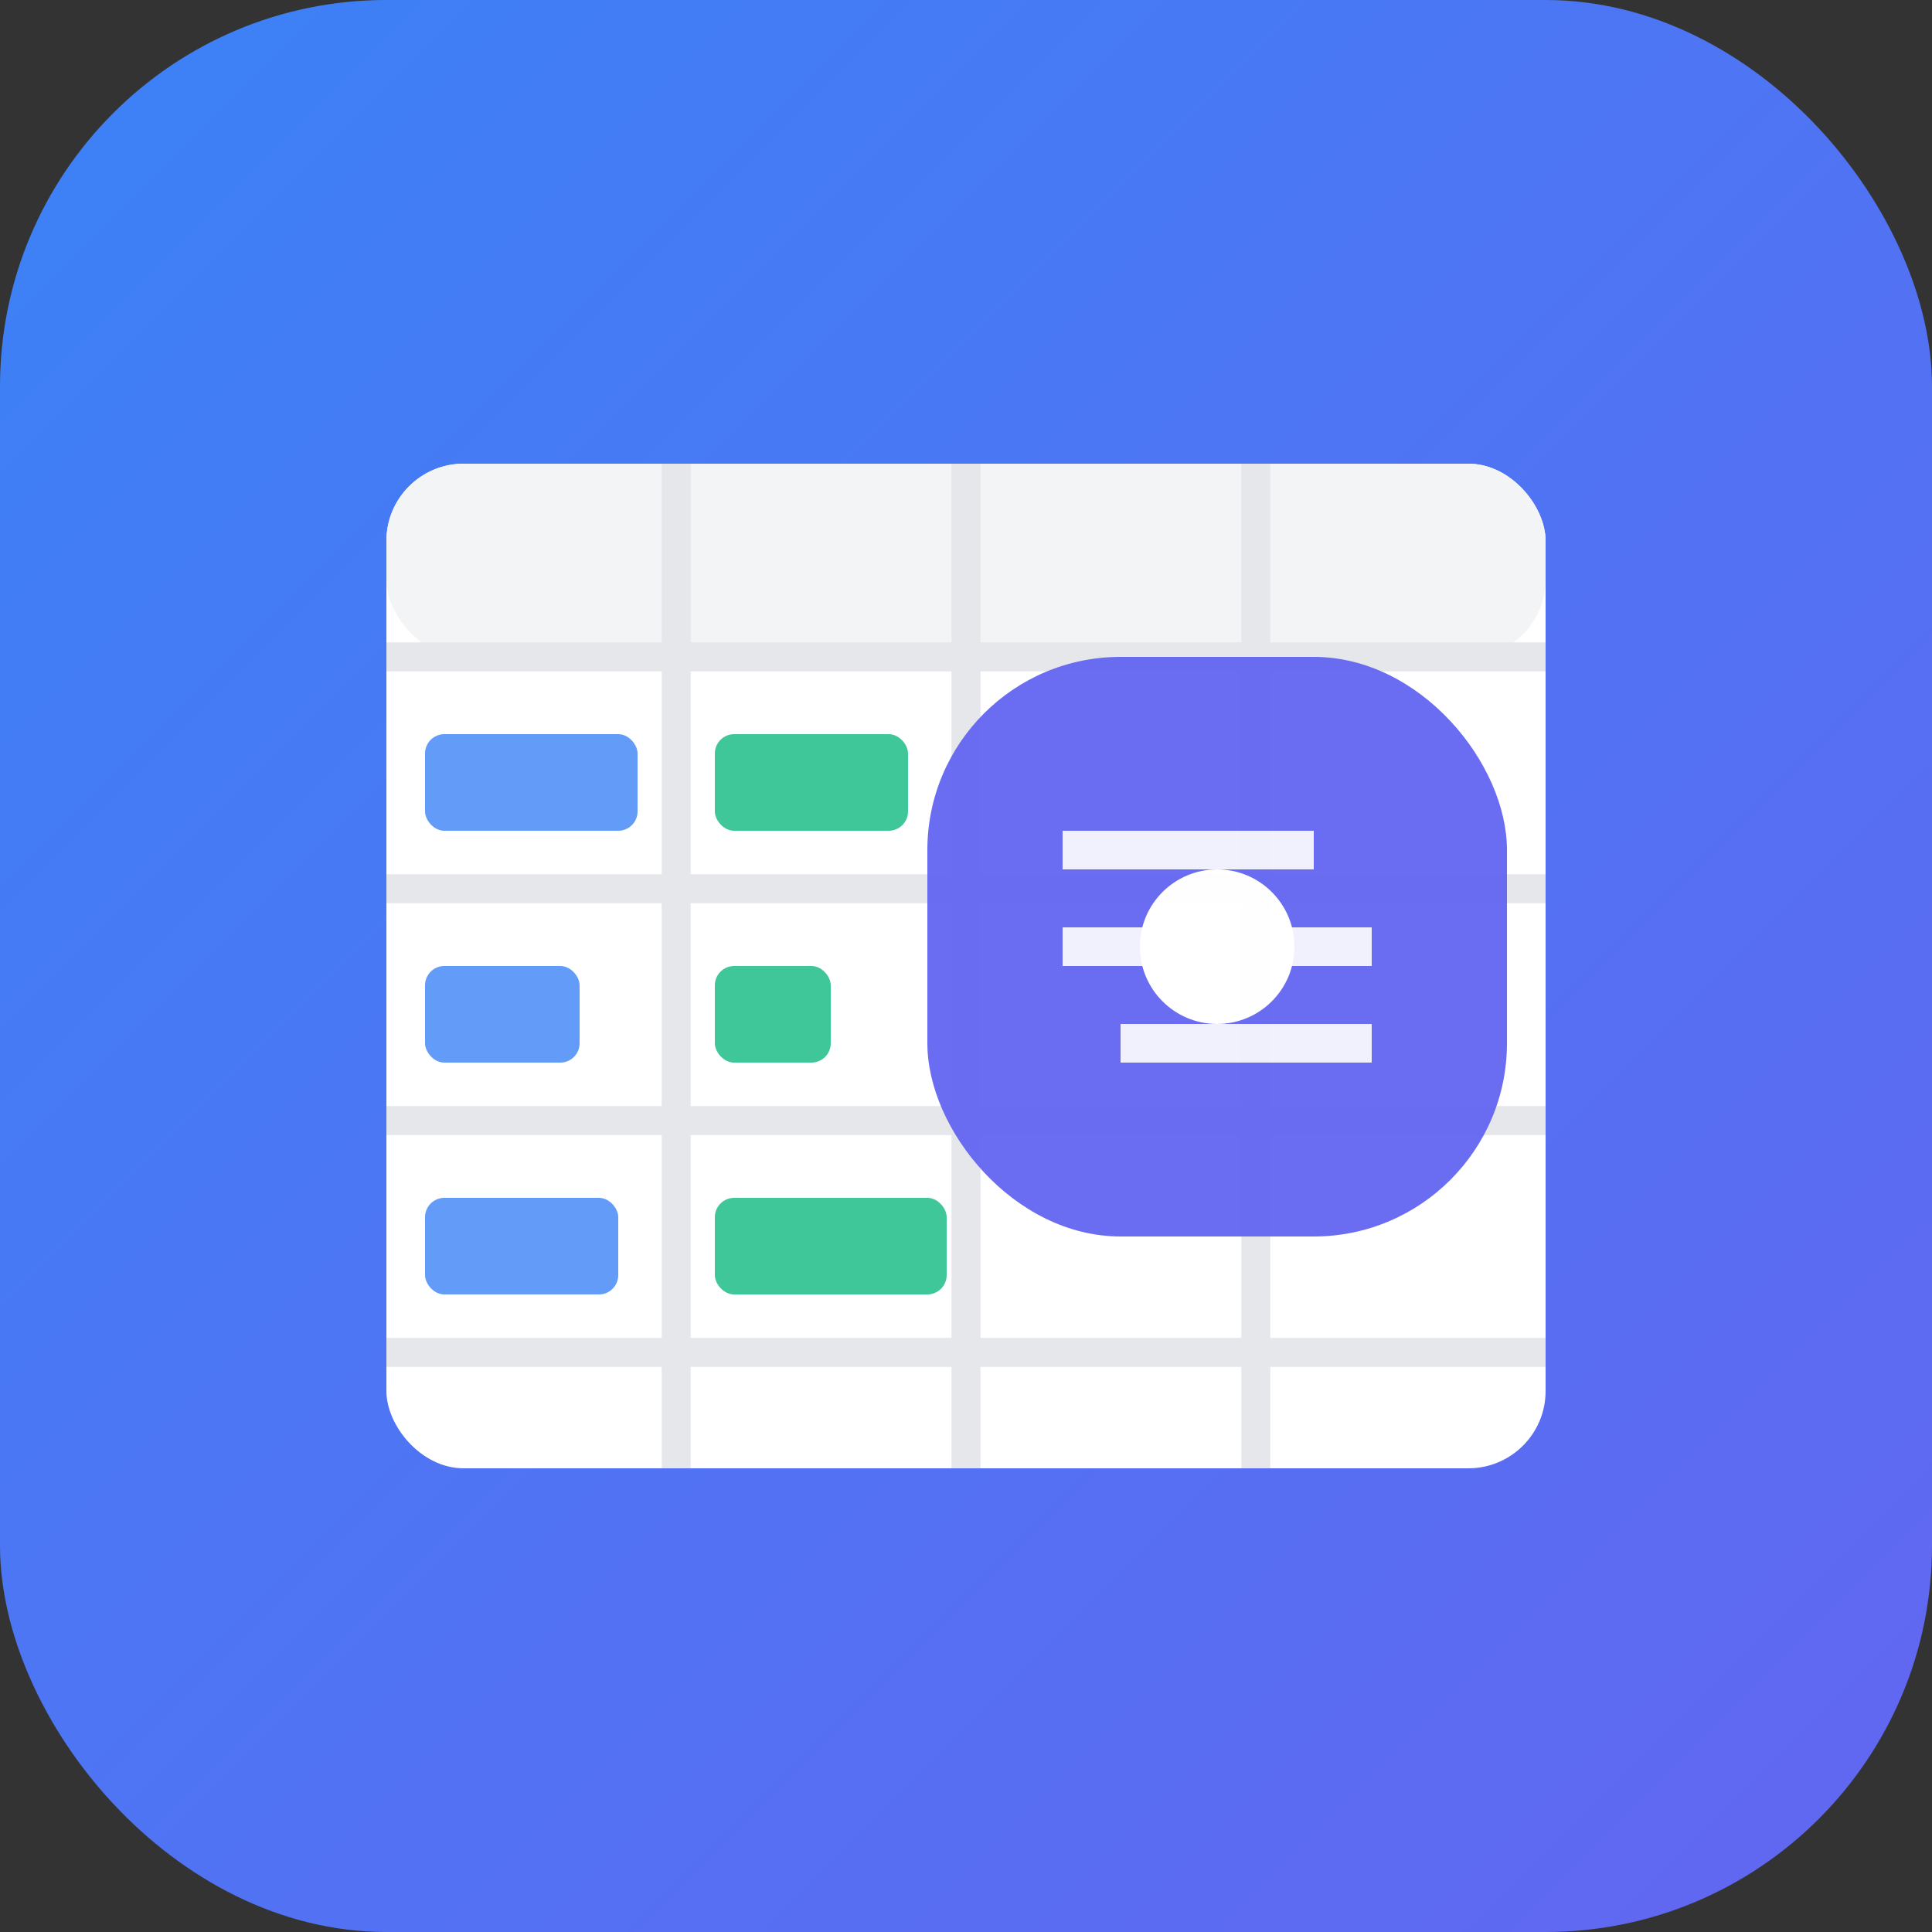
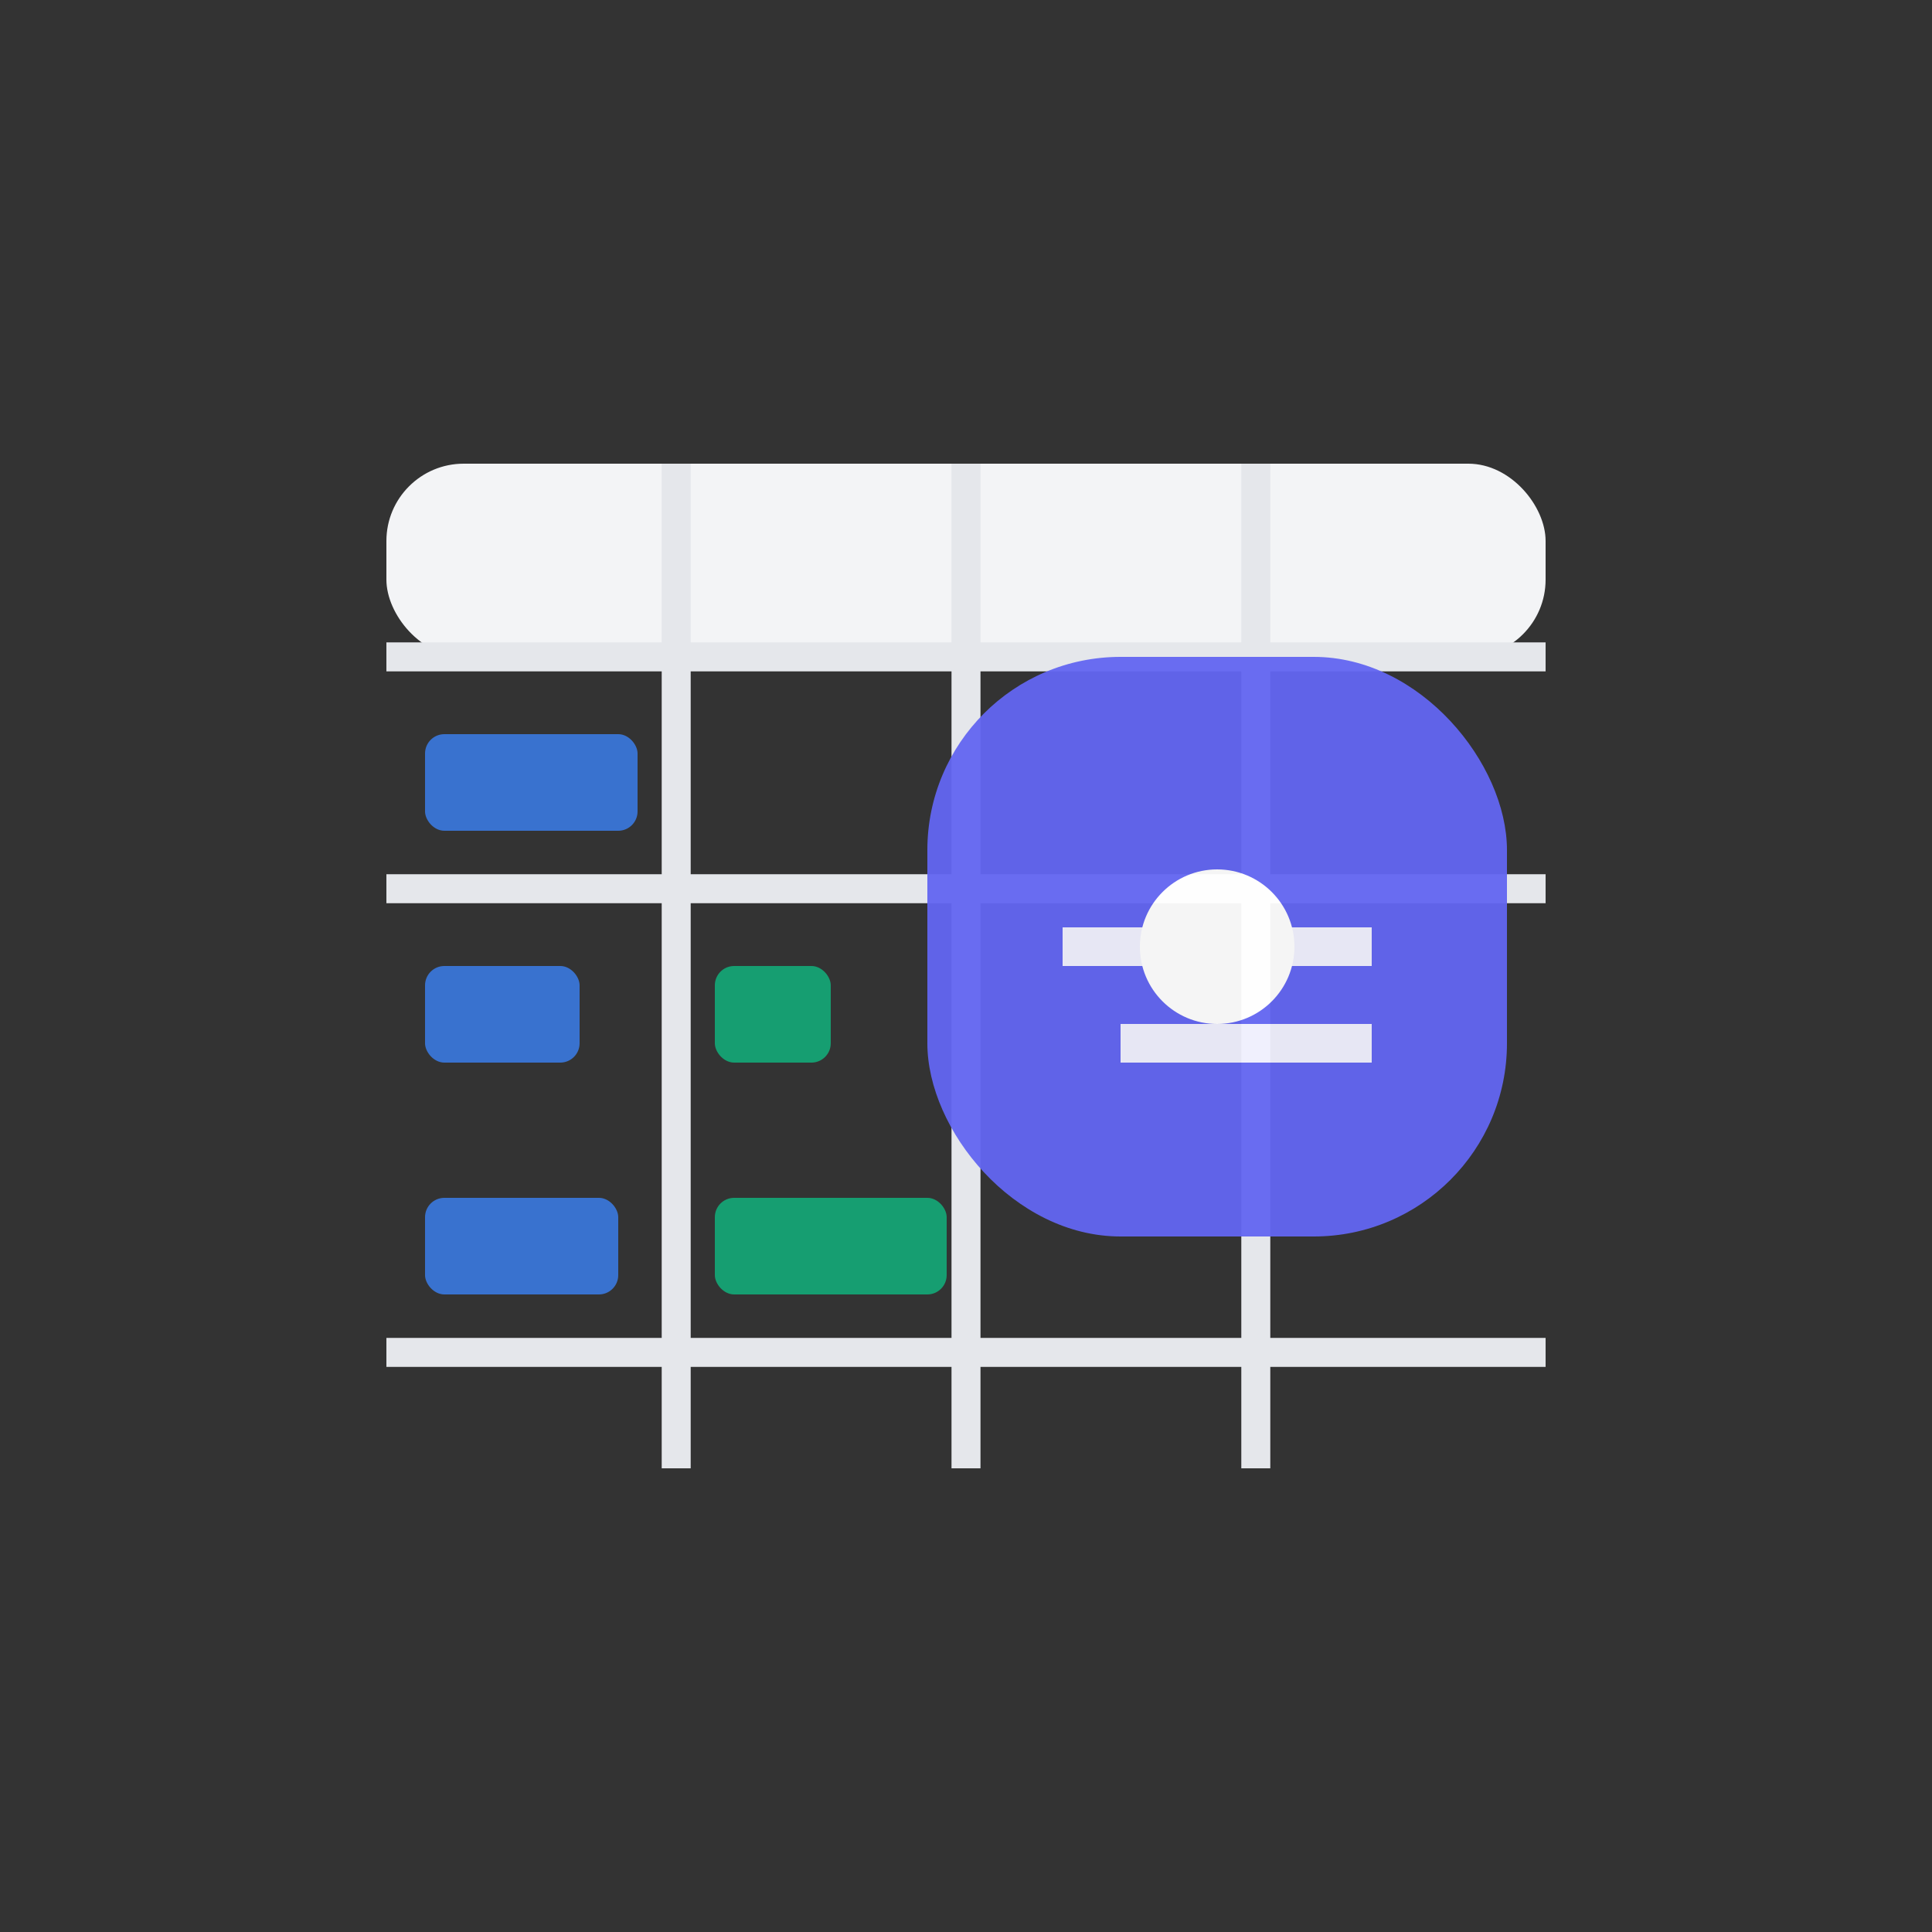
<svg xmlns="http://www.w3.org/2000/svg" width="100" height="100" viewBox="0 0 100 100" fill="none">
  <rect x="0" y="0" width="100" height="100" fill="#333333" stroke="none" />
  <defs>
    <linearGradient id="brandGradient" x1="0%" y1="0%" x2="100%" y2="100%">
      <stop offset="0%" stop-color="#3B82F6" />
      <stop offset="100%" stop-color="#6366F1" />
    </linearGradient>
  </defs>
-   <rect width="100" height="100" rx="20" fill="url(#brandGradient)" />
-   <rect x="20" y="24" width="60" height="52" rx="4" fill="white" filter="drop-shadow(0px 2px 4px rgba(0,0,0,0.15))" />
  <rect x="20" y="24" width="60" height="10" rx="4" fill="#F3F4F6" />
  <line x1="35" y1="24" x2="35" y2="76" stroke="#E5E7EB" stroke-width="1.5" />
  <line x1="50" y1="24" x2="50" y2="76" stroke="#E5E7EB" stroke-width="1.5" />
  <line x1="65" y1="24" x2="65" y2="76" stroke="#E5E7EB" stroke-width="1.5" />
  <line x1="20" y1="34" x2="80" y2="34" stroke="#E5E7EB" stroke-width="1.5" />
  <line x1="20" y1="46" x2="80" y2="46" stroke="#E5E7EB" stroke-width="1.5" />
-   <line x1="20" y1="58" x2="80" y2="58" stroke="#E5E7EB" stroke-width="1.5" />
  <line x1="20" y1="70" x2="80" y2="70" stroke="#E5E7EB" stroke-width="1.5" />
  <rect x="22" y="38" width="11" height="5" rx="1" fill="#3B82F6" opacity="0.8" />
  <rect x="22" y="50" width="8" height="5" rx="1" fill="#3B82F6" opacity="0.8" />
  <rect x="22" y="62" width="10" height="5" rx="1" fill="#3B82F6" opacity="0.8" />
-   <rect x="37" y="38" width="10" height="5" rx="1" fill="#10B981" opacity="0.8" />
  <rect x="37" y="50" width="6" height="5" rx="1" fill="#10B981" opacity="0.8" />
  <rect x="37" y="62" width="12" height="5" rx="1" fill="#10B981" opacity="0.8" />
  <g opacity="0.95">
    <rect x="48" y="34" width="30" height="30" rx="10" fill="#6366F1" filter="drop-shadow(0px 2px 4px rgba(0,0,0,0.2))" />
    <line x1="55" y1="49" x2="71" y2="49" stroke="white" stroke-width="2" stroke-opacity="0.9" />
-     <line x1="55" y1="44" x2="68" y2="44" stroke="white" stroke-width="2" stroke-opacity="0.9" />
    <line x1="58" y1="54" x2="71" y2="54" stroke="white" stroke-width="2" stroke-opacity="0.9" />
    <circle cx="63" cy="49" r="4" fill="white" />
  </g>
</svg>